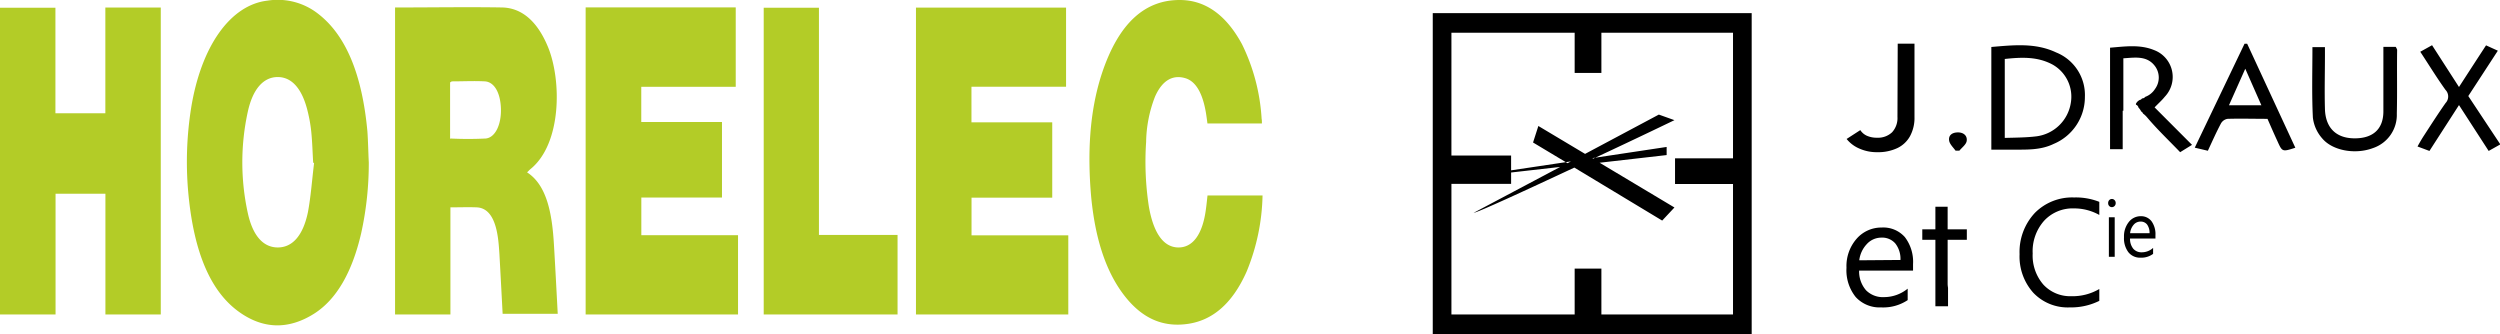
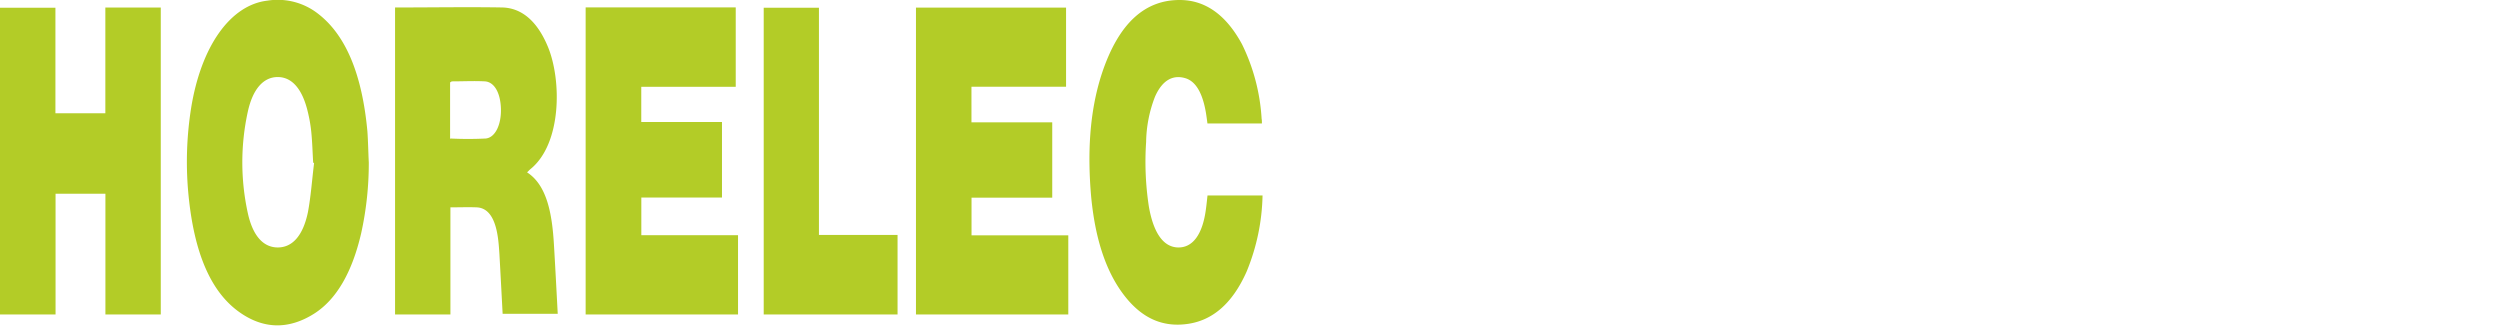
<svg xmlns="http://www.w3.org/2000/svg" viewBox="0 0 381.59 51.02" role="img" aria-label="HORELEC J. DRAUX ET COMPAGNIE">
  <defs>
    <style>
			.cls-1
			{
			fill:#b3cc27}
		</style>
  </defs>
  <g data-name="Layer 2">
    <g data-name="Layer 1">
      <path class="cls-1" d="M60.3 1.14h.54c5.28 0 10.56-.09 15.84 0 2.81.08 5.25 1.9 6.95 6 2.11 5.1 2.12 14.78-2.65 18.66-.15.12-.29.28-.53.51 3 1.93 3.82 6.22 4.1 11 .21 3.49.39 7 .58 10.59h-8.41c-.16-3.06-.32-6.09-.49-9.11-.06-.91-.12-1.83-.26-2.72q-.66-4.32-3.22-4.42c-1.29-.05-2.58 0-4 0V48H60.3Zm8.45 20a53.78 53.78 0 0 0 5.4 0c1.46-.15 2.38-2.15 2.31-4.55s-1-4.08-2.45-4.17c-1.65-.09-3.3 0-5 0-.09 0-.18.09-.31.16v8.64ZM89.39 1.13h22.91v12.12H97.88v5.37h12.32v11.53H97.89v5.75h14.76V48H89.39ZM148.28 18.67h12.33v11.5h-12.32v5.75h14.77V48h-23.25V1.16h22.91v12.08h-14.44ZM16.09 29.57H8.48V48H0V1.18h8.46v16.11h7.62V1.15h8.46V48h-8.45ZM56.29 24.8a49.55 49.55 0 0 1-1.16 10.79c-1.37 5.94-3.77 10.14-7.22 12.31-3.83 2.4-7.69 2.4-11.46-.32-4.7-3.39-7-9.94-7.74-18.48a52.43 52.43 0 0 1 .45-12.53C30.67 7.08 35.15.77 40.8.1a10 10 0 0 1 7.28 1.65c4.74 3.33 7.21 9.72 8 18.32.11 1.56.13 3.15.21 4.73Zm-8.35.1-.14-.09c-.09-1.53-.13-3.08-.28-4.6a22.29 22.29 0 0 0-.53-3.1c-.82-3.51-2.41-5.34-4.58-5.35s-3.82 1.78-4.59 5.31a36.16 36.16 0 0 0 0 15.43c.77 3.55 2.41 5.28 4.6 5.27S46.25 36 47 32.39c.45-2.39.63-4.99.94-7.49ZM192.61 18.85h-8.31c-.07-.54-.14-1.06-.22-1.57-.47-2.83-1.44-4.84-3.17-5.35s-3.43.13-4.62 2.84a19.84 19.84 0 0 0-1.35 6.9 45.22 45.22 0 0 0 .41 9.81c.7 4.07 2.22 6.23 4.44 6.29s3.78-1.91 4.29-5.94c.09-.65.15-1.3.23-2h8.4a32.06 32.06 0 0 1-2.42 11.6c-2.25 5.09-5.36 7.47-8.94 8s-6.89-.59-9.8-4.4-4.42-8.95-5-15c-.57-6.5-.29-12.88 1.61-18.73C170.8 3.28 174.93 0 180.06 0c3.67 0 6.94 2 9.51 6.74a29.74 29.74 0 0 1 3 11.41c.05.21.04.42.04.7ZM116.57 48V1.18H125v34.68h12V48Z" />
-       <path class="cls-2" d="M218.69 51h48.68V2h-48.68Zm2.85-22.94h9.11v-1.73l7.49-.85-13.2 7c.5 0 7.94-3.43 15.36-6.9l13.41 8.09 1.87-2-11.42-6.83 10.23-1.17v-1.24l-10.89 1.64-.31.14-.13-.08.44-.06c6.44-3 12.08-5.73 12.08-5.73l-2.38-.85-11.26 6-7.13-4.26-.81 2.52 5 3 .78-.11-.52.27-.26-.16-8.35 1.25v-2.26h-9.11V5h18.81v6.13h4.08V5h20.09v19.17h-8.85v3.91h8.85V48h-20.09v-7h-4.08v7h-18.81ZM318.23 14.78a7 7 0 0 0-4.4-6.78c-3.15-1.49-6.49-1.12-9.88-.83v15.67h3.41c2.08 0 4.16.07 6.09-.87a7.75 7.75 0 0 0 4.78-7.19ZM306 21.05V9c2.55-.27 5-.39 7.32.87a5.62 5.62 0 0 1 2.76 5.84 6.1 6.1 0 0 1-5.25 5.1c-1.54.19-3.12.19-4.83.24ZM330.42 14.77a4.38 4.38 0 0 0-1.64-7.13c-2.18-.89-4.46-.54-6.71-.36v15.49H324V16.9h.1v-8c1.77-.11 3.61-.45 4.84 1.21a2.93 2.93 0 0 1 0 3.46 3 3 0 0 1-1.51 1.22.56.56 0 0 1-.48.23.5.5 0 0 1-.36.24l-.08.05a1.25 1.25 0 0 0-.49.53.78.78 0 0 1 0 .14.58.58 0 0 1 .39.45 2 2 0 0 1 .41.58.58.58 0 0 1 .28.32 3.56 3.56 0 0 1 .61.57c1.56 1.85 3.34 3.54 5.06 5.33l1.81-1.12-5.71-5.72c.58-.61 1.13-1.09 1.55-1.62ZM365.67 7.15h-1.88V17c0 2.8-1.71 4.21-4.64 4.11-2.64-.09-4.2-1.66-4.28-4.47s0-5.45 0-8.17V7.19h-1.91c0 3.65-.11 7.22.07 10.77a5.79 5.79 0 0 0 1.42 3.16c1.58 1.89 5.06 2.5 7.76 1.48a5.34 5.34 0 0 0 3.63-5.25c.08-3.25 0-6.5.05-9.75a1.77 1.77 0 0 0-.22-.45ZM342.6 6.67 335 22.54l2 .47c.68-1.46 1.29-2.84 2-4.17a1.42 1.42 0 0 1 1-.7c2-.06 4.05 0 6.1 0 .52 1.18 1 2.29 1.52 3.41.74 1.64.74 1.64 2.73 1L343 6.68Zm-2.38 9.4 2.49-5.58 2.46 5.58ZM376.75 14.66l4.51-6.92-1.8-.82c-1.39 2.13-2.72 4.18-4.13 6.36l-4.11-6.38-1.8 1c1.32 2 2.54 4 3.86 5.83a1.45 1.45 0 0 1 0 2c-1.14 1.62-2.2 3.28-3.28 4.94-.34.52-.66 1.07-1 1.69l1.82.68 4.51-7 4.53 7 1.78-1ZM298.49 23h.58c.39-.48 1-.91 1.11-1.44.15-.81-.44-1.36-1.35-1.35s-1.45.48-1.32 1.26c.08.53.63 1.04.98 1.53ZM289.62 17.84a3.2 3.2 0 0 1-.82 2.35 3.13 3.13 0 0 1-2.31.83 3.68 3.68 0 0 1-1.54-.3 2.35 2.35 0 0 1-1-.86l-2.09 1.35a5 5 0 0 0 2 1.49 6.5 6.5 0 0 0 2.67.53 6.91 6.91 0 0 0 3.08-.63 4.32 4.32 0 0 0 1.94-1.84 5.85 5.85 0 0 0 .67-2.91V6.67h-2.56ZM287.2 34.73a5 5 0 0 0-3.82 1.72 6.33 6.33 0 0 0-1.54 4.42 6.51 6.51 0 0 0 1.41 4.47 4.94 4.94 0 0 0 3.88 1.58 6.75 6.75 0 0 0 4.05-1.11v-1.75a5.71 5.71 0 0 1-3.61 1.29 3.6 3.6 0 0 1-2.75-1.05 4.37 4.37 0 0 1-1.05-3H292v-1a6.21 6.21 0 0 0-1.25-4.11 4.39 4.39 0 0 0-3.55-1.46Zm-3.41 5a4.35 4.35 0 0 1 1.14-2.46 3 3 0 0 1 2.24-1 2.64 2.64 0 0 1 2.13.9 3.82 3.82 0 0 1 .78 2.51ZM297.28 31.56h-1.87V35h-2v1.6h2v10.15h1.93v-2.81a4.54 4.54 0 0 1-.06-.57V36.6h2.93V35h-2.93ZM310.61 32.48a8.71 8.71 0 0 0-2.35 6.32 8.28 8.28 0 0 0 2.09 5.88 7.24 7.24 0 0 0 5.57 2.24 9.68 9.68 0 0 0 4.51-1v-1.81a8 8 0 0 1-4.26 1.1 5.56 5.56 0 0 1-4.28-1.77 6.76 6.76 0 0 1-1.63-4.75 7 7 0 0 1 1.75-5 5.93 5.93 0 0 1 4.55-1.88 7.84 7.84 0 0 1 3.87 1v-2a9.74 9.74 0 0 0-3.85-.67 8 8 0 0 0-5.97 2.34ZM321.89 33.16h.89v6.04h-.89zM322.35 30.37a.54.54 0 0 0-.41.18.64.64 0 0 0-.16.45.6.6 0 0 0 .16.44.56.56 0 0 0 .82 0 .6.6 0 0 0 .17-.44.6.6 0 0 0-.17-.45.54.54 0 0 0-.41-.18ZM326.75 33a2.29 2.29 0 0 0-1.82.89 3.48 3.48 0 0 0-.73 2.3 3.53 3.53 0 0 0 .67 2.31 2.25 2.25 0 0 0 1.84.83 3 3 0 0 0 1.93-.58v-.91a2.56 2.56 0 0 1-1.72.67 1.64 1.64 0 0 1-1.31-.55 2.37 2.37 0 0 1-.49-1.55H329v-.51a3.37 3.37 0 0 0-.6-2.13 2 2 0 0 0-1.65-.77Zm-1.62 2.59a2.31 2.31 0 0 1 .54-1.28 1.36 1.36 0 0 1 1.06-.49 1.22 1.22 0 0 1 1 .46 2.17 2.17 0 0 1 .37 1.31Z" />
    </g>
  </g>
</svg>